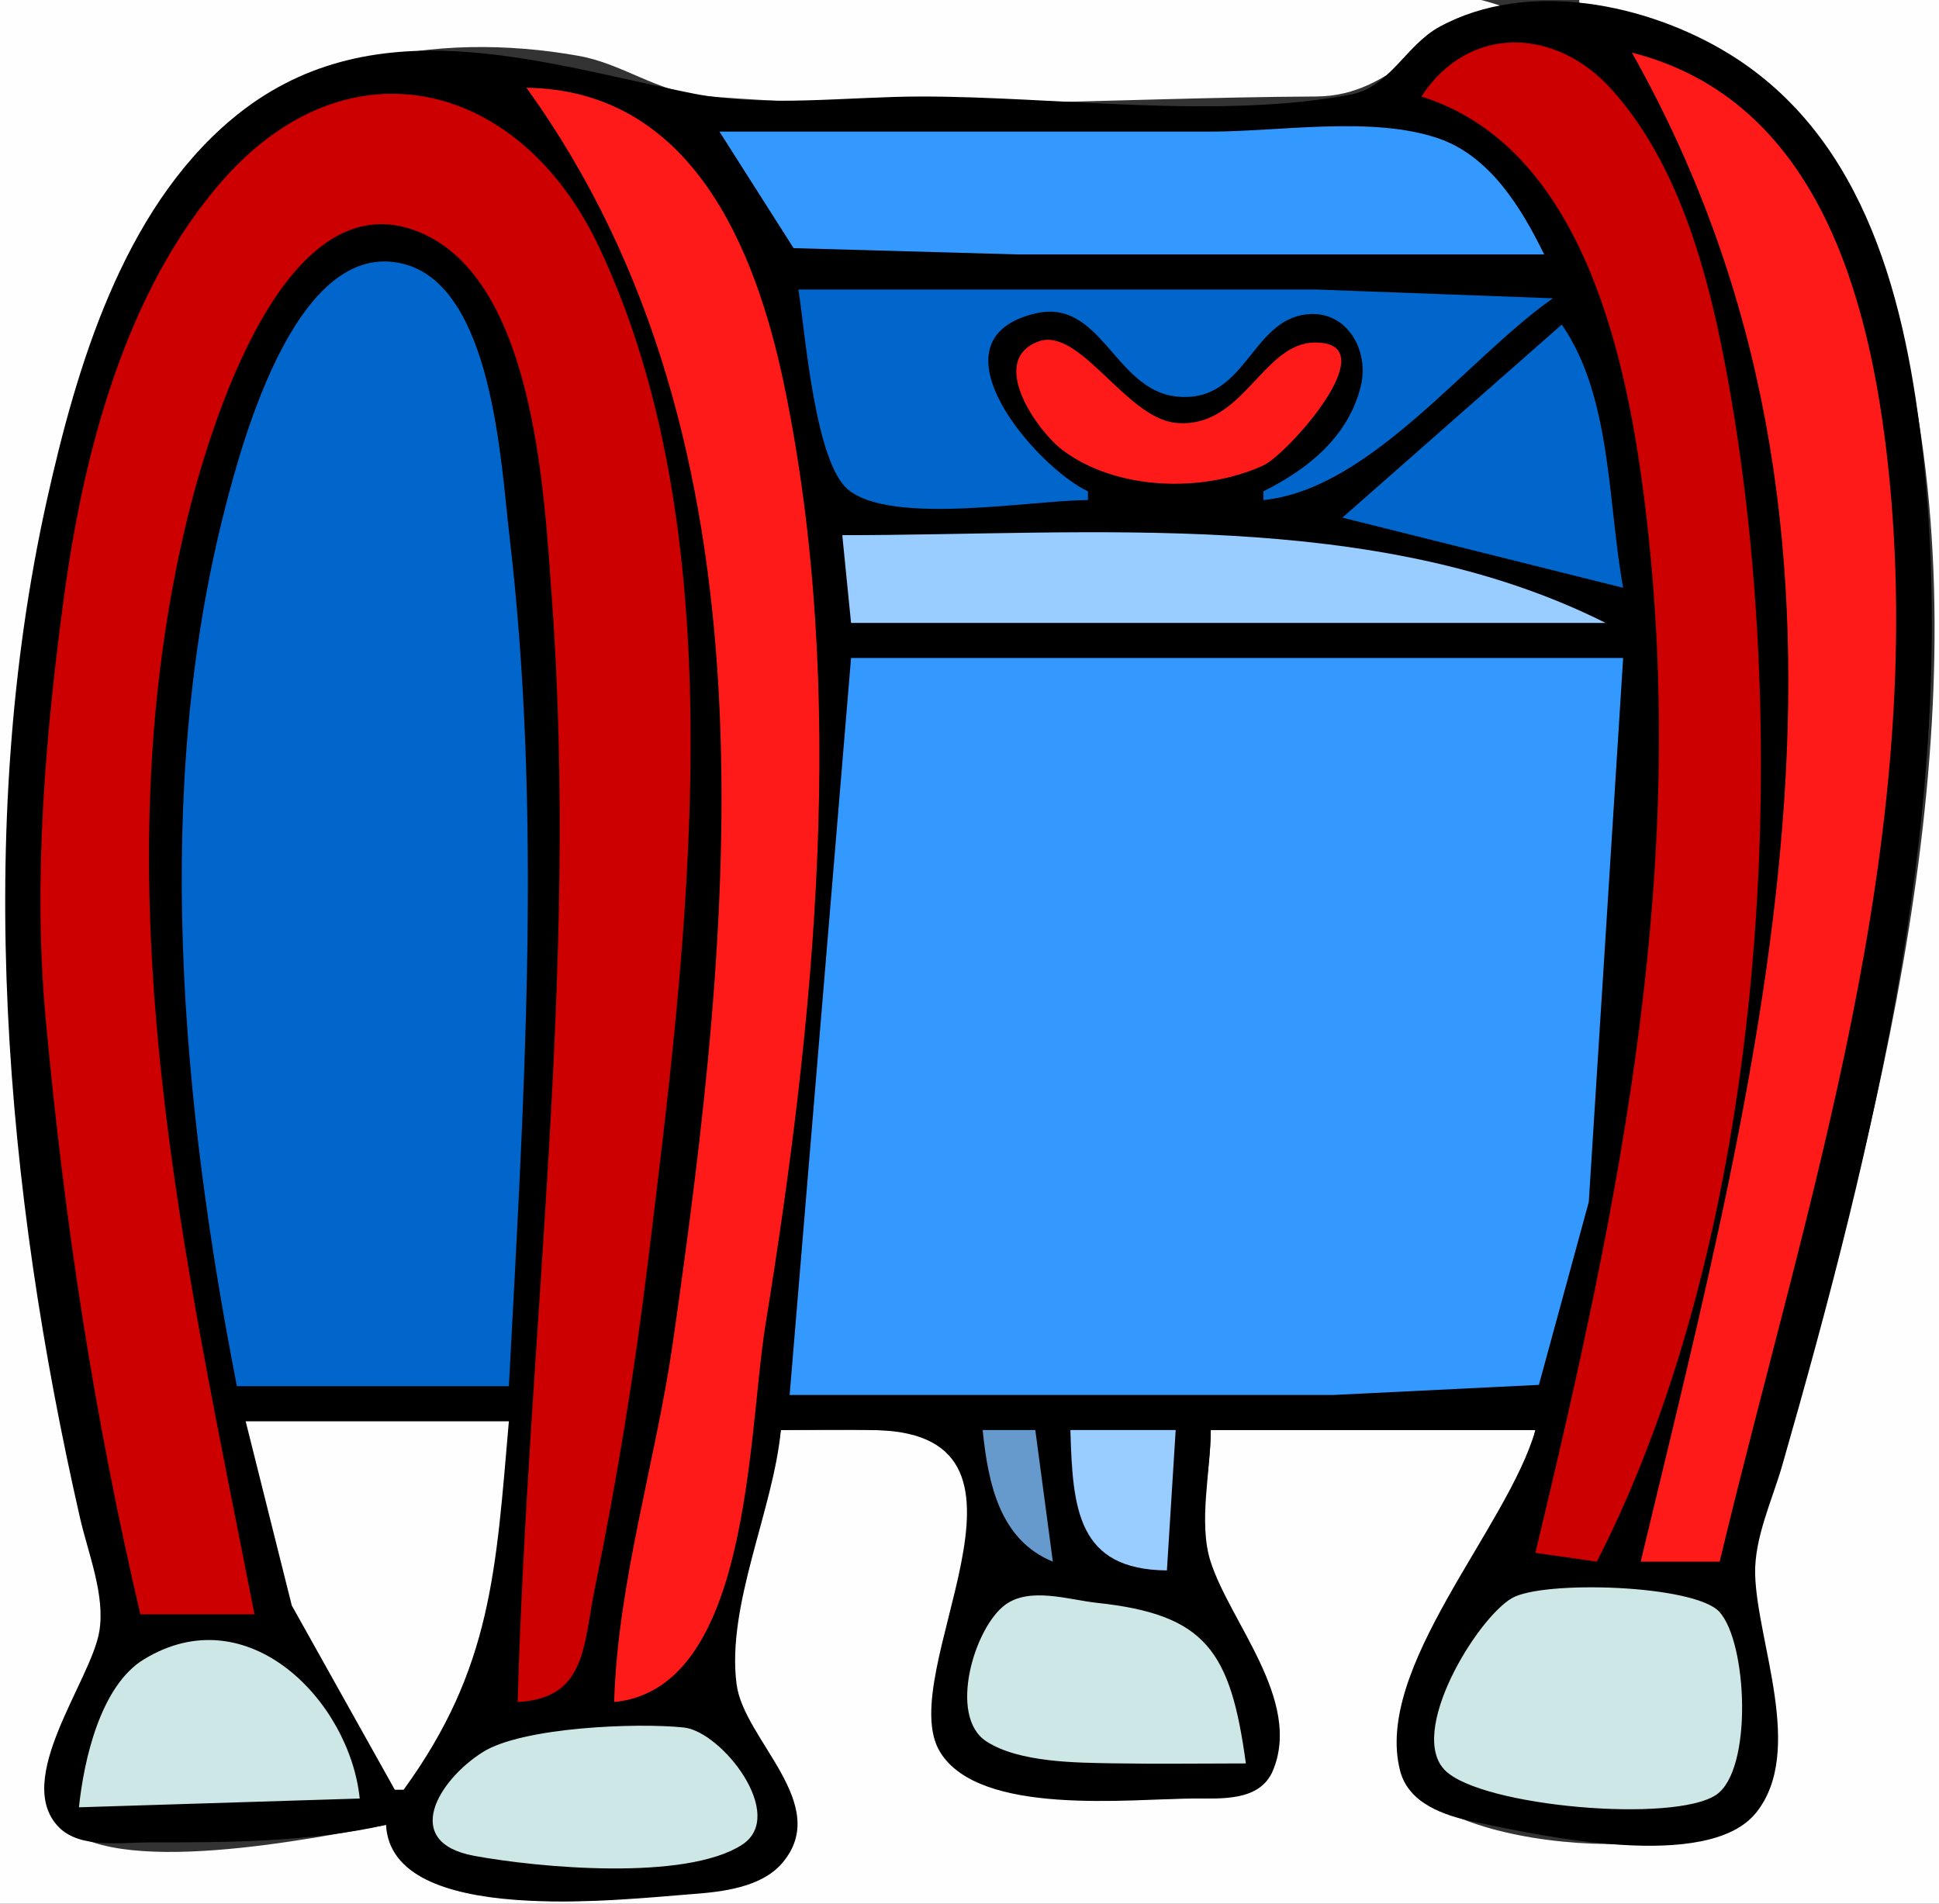
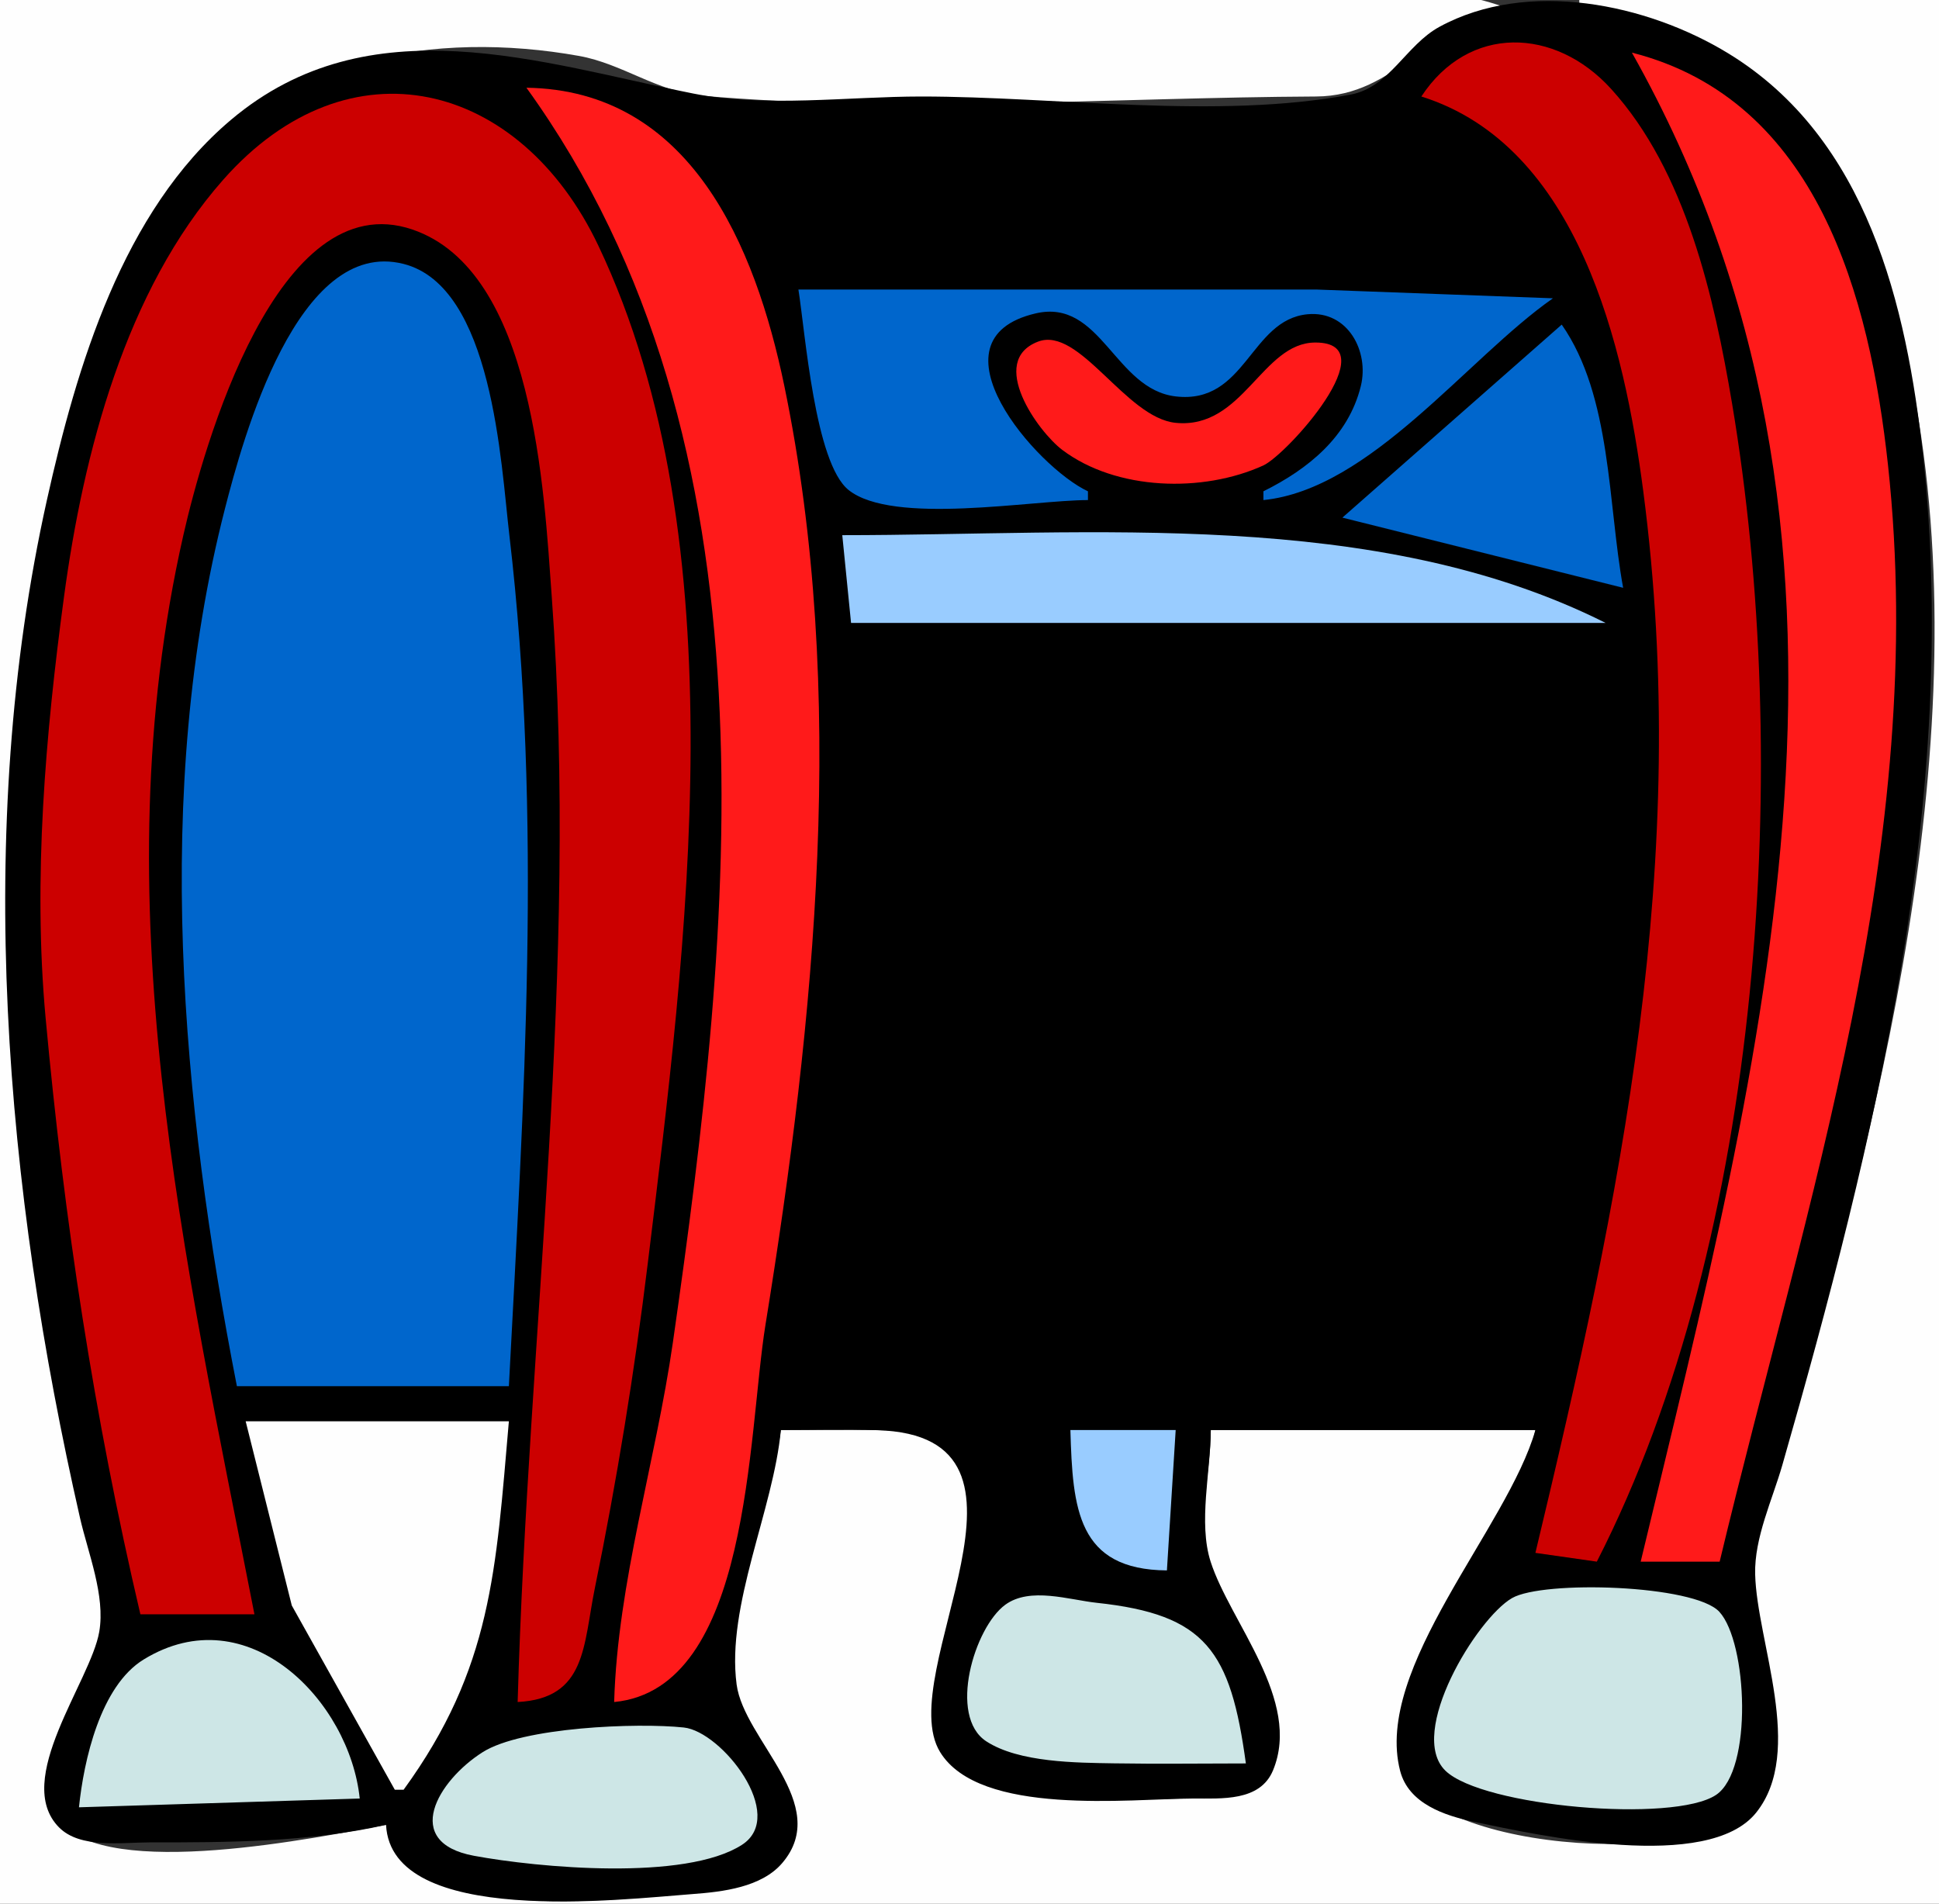
<svg xmlns="http://www.w3.org/2000/svg" width="221" height="217">
  <rect width="100%" height="100%" fill="#333333" stroke="none" />
  <path style="fill:#fefefe; stroke:none;" d="M0 0L0 217L221 217L221 0L180 0L180 1C203.136 2.347 214.125 23.849 217.997 44C225.743 84.319 214.016 128.418 202.856 167C201.648 171.176 199.64 175.576 199.883 180C200.307 187.697 204.874 197.408 200.715 204.902C196.052 213.304 163.166 211.251 159.97 201.854C156.272 190.981 172.681 173.934 175 163L138 163C137.99 168.025 136.248 174.222 137.933 179C140.258 185.594 147.445 193.224 144.956 200.899C143.559 205.207 138.697 204.98 135 204.999C127.514 205.037 112.881 206.519 107.721 199.706C101.13 191.005 122.156 163.295 99.999 163.004C96.334 162.956 92.665 163 89 163C87.703 171.992 82.758 182.988 83.573 192C84.137 198.232 93.254 204.176 89.684 210.762C87.523 214.749 82.079 215.581 78 215.884C68.683 216.578 47.277 219.399 44 208C36.429 209.375 12.243 214.428 6.745 207.588C2.385 202.162 10.172 192.456 11.408 187C12.375 182.728 10.507 178.142 9.571 174C2.08 140.845 -1.288 106.835 2.831 73C5.044 54.816 9.607 34.907 21.003 20.118C31.514 6.479 49.712 3.455 66 6.376C70.92 7.258 74.969 10.473 80 10.91C102.937 12.902 126.969 11.116 149.999 10.999C159.261 10.952 162.802 2.536 172 1C157.651 -4.363 134.355 0 119 0L0 0z" />
  <path style="fill:#000000; stroke:none;" d="M44 208C44.591 219.667 70.839 216.492 79 215.884C82.392 215.632 86.797 215.116 89.155 212.355C94.867 205.666 84.797 198.353 83.957 192C82.767 182.998 88.157 172.069 89 163C92.662 163 96.338 162.906 99.999 163.015C121.386 163.648 101.657 190.757 107.15 199.706C111.658 207.048 128.736 205.036 136 204.999C139.203 204.983 143.613 205.369 145.096 201.784C148.397 193.801 140.205 184.922 137.982 178C136.557 173.563 137.997 167.659 138 163L175 163C171.846 174.115 156.531 190.104 159.584 201.854C160.552 205.583 164.637 206.944 168.001 207.651C175.403 209.208 194.673 213.449 200.155 206.615C205.757 199.631 200.234 187.145 200.046 179.432C199.944 175.276 202.011 170.94 203.141 167C213.708 130.161 223.371 90.581 219.186 52C217.317 34.774 212.84 15.781 197 6.094C187.704 0.409 174.1 -2.408 164.071 3.052C160.216 5.151 158.418 9.939 153.929 10.784C138.703 13.652 120.508 11 105 11C96.691 11 87.161 12.289 79 10.658C61.61 7.185 42.146 0.32 26.333 13.653C13.969 24.079 8.73 41.797 5.345 57C-3.049 94.697 0.602 135.656 9.116 173C10.031 177.014 12.027 181.864 11.311 186C10.33 191.661 1.402 202.891 6.721 208.283C9.14 210.735 13.892 209.999 17 210C25.977 210.004 35.205 209.985 44 208z" />
  <path style="fill:#cc0000; stroke:none;" d="M162 11C179.934 16.628 185.144 39.521 187.295 56C192.788 98.078 184.732 136.397 175 177L182 178C201.069 140.736 204.238 86.579 197.416 46C195.376 33.873 192.149 19.512 183.624 10.129C177.238 3.099 167.405 2.765 162 11z" />
  <path style="fill:#ff1a1a; stroke:none;" d="M186 6C217.149 61.372 200.823 120.327 187 178L196 178C205.882 136.77 219.863 96.118 215.186 53C213.116 33.919 207.183 11.382 186 6z" />
  <path style="fill:#cc0000; stroke:none;" d="M16 184L29 184C21.045 143.278 11.462 102.545 20.898 61C23.165 51.022 31.577 20.912 46.999 26.159C60.89 30.886 62.003 55.942 62.886 68C65.997 110.502 60.204 151.723 59 194C66.865 193.592 66.464 187.543 67.803 181C70.302 168.783 72.32 156.386 73.831 144C78.216 108.055 84.338 61.979 68.198 28C59.3 9.267 39.829 4.187 25.436 20.492C14.298 33.111 9.501 51.669 7.298 68C5.186 83.658 3.744 100.205 5.196 116C7.324 139.128 10.689 161.352 16 184z" />
  <path style="fill:#ff1a1a; stroke:none;" d="M60 10C89.387 50.699 83.498 105.497 76.695 153C74.758 166.526 70.39 180.358 70 194C85.586 192.504 85.209 163.57 87.246 151C92.904 116.086 96.624 78.947 89.397 44C86.082 27.973 78.665 10.267 60 10z" />
-   <path style="fill:#3399ff; stroke:none;" d="M82 15L90.45 28.283L116 29L176 29C173.423 23.731 169.843 17.808 163.972 15.782C156.449 13.185 145.895 15 138 15L82 15z" />
  <path style="fill:#0066cc; stroke:none;" d="M27 158L58 158C59.69 125.72 61.854 93.26 58.055 61C57.085 52.762 56.156 32.653 45.986 30.079C33.907 27.023 27.686 49.999 25.634 58C17.362 90.248 20.7 125.73 27 158M91 33C91.784 37.925 92.872 52.771 96.717 55.85C101.767 59.895 117.664 57 124 57L124 56C118.186 53.293 105.387 38.677 118.038 35.722C125.497 33.98 127.036 44.372 134.003 45.185C142.021 46.121 142.476 36.435 149.034 35.819C153.629 35.387 156.072 40.058 155.103 44.001C153.681 49.793 149.065 53.483 144 56L144 57C156.222 55.766 167.23 40.833 177 34L150 33L91 33M178 37L153 59L185 67C183.248 57.459 183.702 45.171 178 37z" />
  <path style="fill:#ff1a1a; stroke:none;" d="M118.294 38.946C112.539 41.17 118.329 49.211 121.074 51.281C127.242 55.931 137.108 56.193 143.989 53.053C146.673 51.829 158.202 39.043 149.925 39.042C143.837 39.041 141.7 48.959 134 48.196C128.289 47.629 123.022 37.119 118.294 38.946z" />
  <path style="fill:#99ccff; stroke:none;" d="M96 61L97 71L183 71C156.74 57.831 124.353 61 96 61z" />
-   <path style="fill:#3399ff; stroke:none;" d="M97 75L90 159L152 159L175.398 157.85L181.084 137L185 75L97 75z" />
  <path style="fill:#fefefe; stroke:none;" d="M28 162L33.258 183L45 204L46 204C56.089 190.126 56.522 178.941 58 162L28 162z" />
-   <path style="fill:#6699cc; stroke:none;" d="M112 163C112.615 169.055 113.934 175.525 120 178L118 163L112 163z" />
  <path style="fill:#99ccff; stroke:none;" d="M122 163C122.256 171.978 122.786 178.913 133 179L134 163L122 163z" />
  <path style="fill:#cde6e6; stroke:none;" d="M142 201C140.251 188.18 137.463 184.02 125 182.691C121.852 182.355 117.403 180.846 114.575 182.914C111.052 185.491 108.028 195.621 112.413 198.48C116.139 200.909 122.701 200.919 127 200.99C131.998 201.072 137.002 201 142 201M172.336 182.153C168.305 184.484 160.337 197.554 164.745 201.83C168.978 205.936 190.753 207.816 195.588 204.588C199.805 201.771 199.165 187.204 195.965 183.717C193.116 180.613 175.873 180.107 172.336 182.153M9 206L41 205C39.857 193.913 28.253 181.873 16.378 189.15C11.43 192.182 9.549 200.672 9 206M77.937 196.904C72.617 196.34 59.517 196.859 55.011 199.717C49.875 202.976 45.747 209.991 54.015 211.526C61.302 212.879 78.13 214.44 84.576 210.27C89.748 206.924 82.274 197.364 77.937 196.904z" />
</svg>